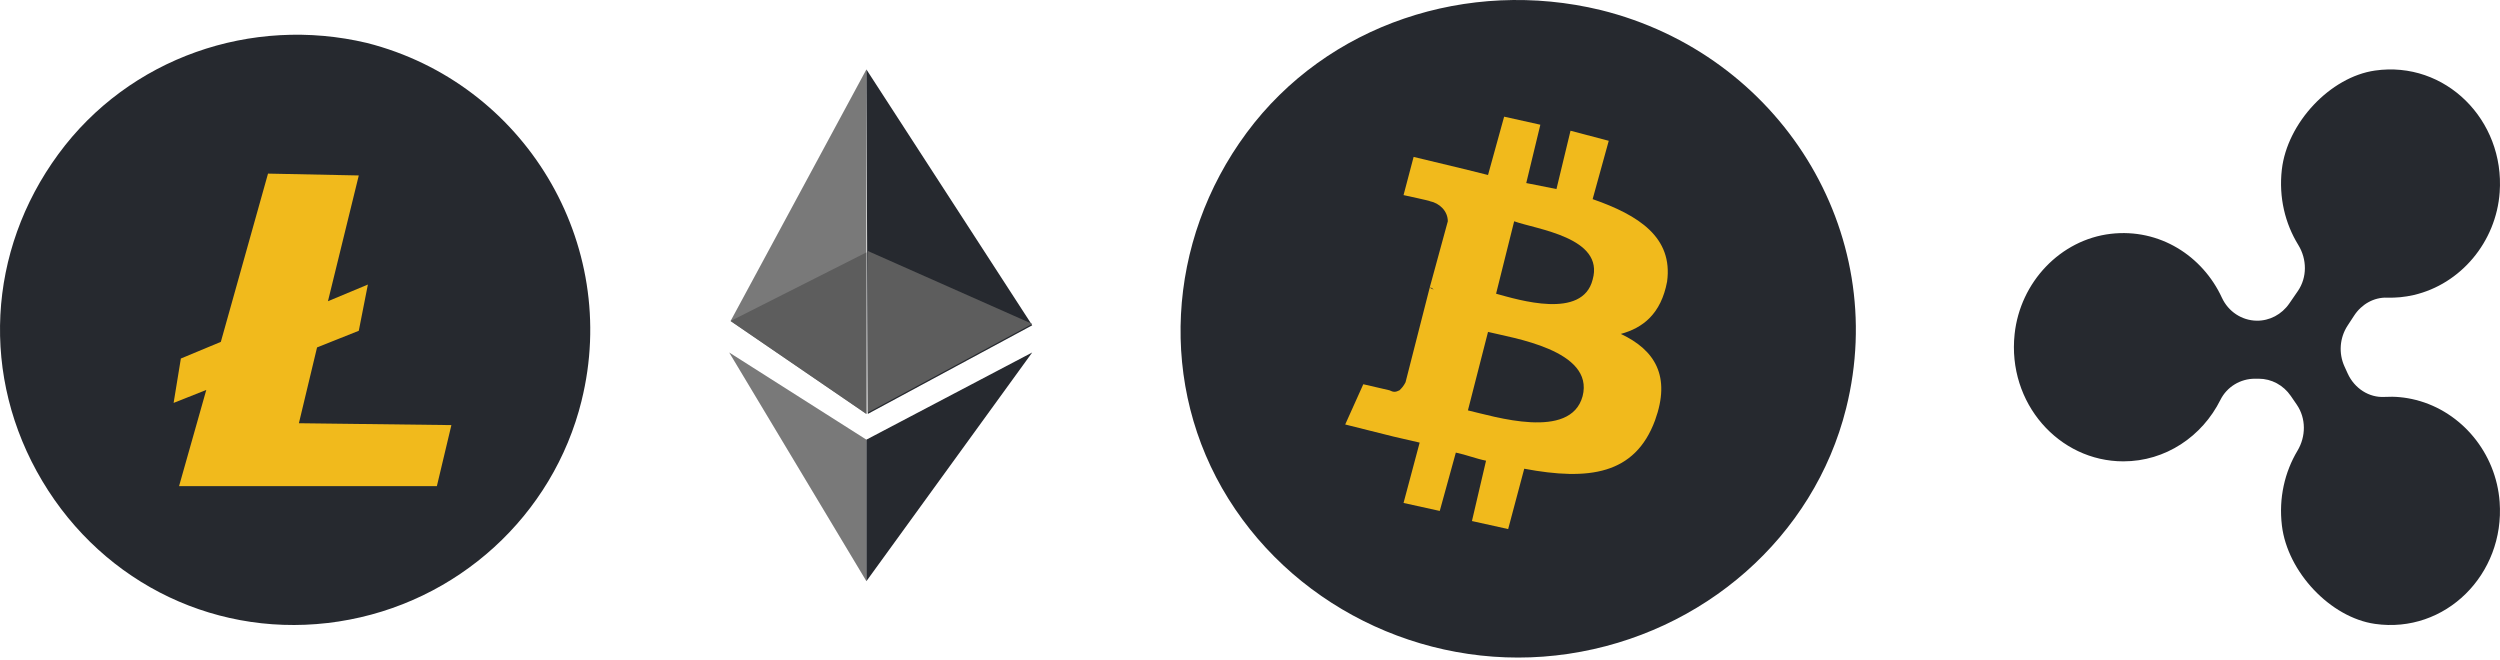
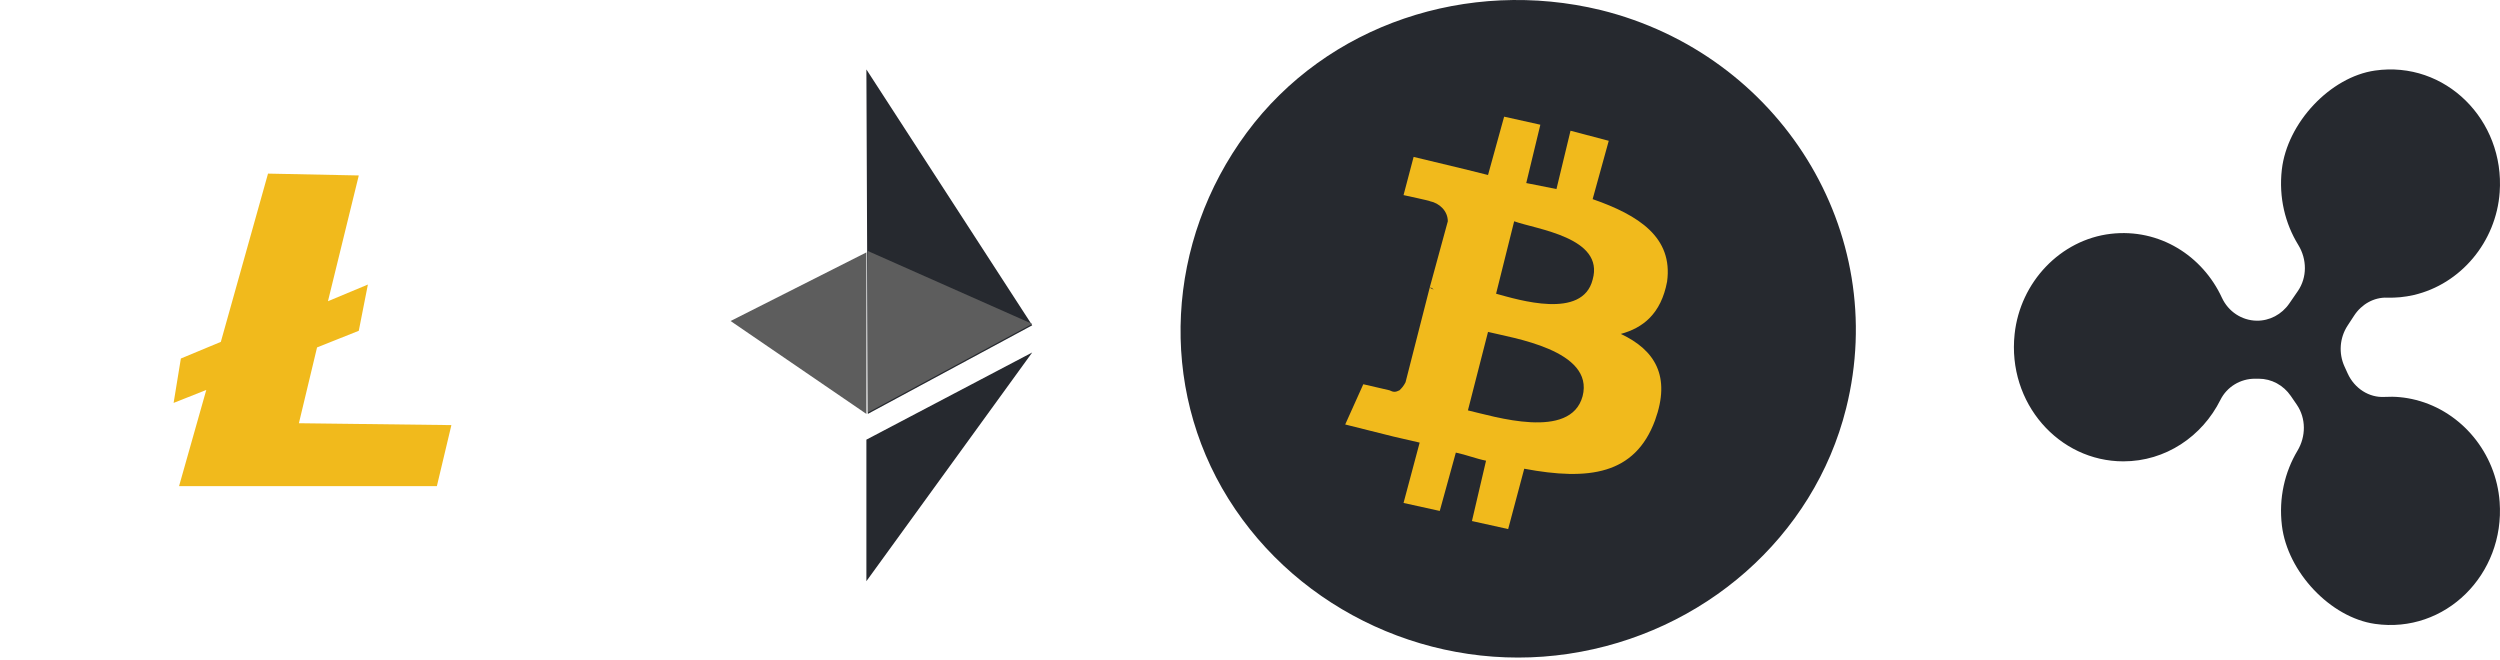
<svg xmlns="http://www.w3.org/2000/svg" width="72" height="19" viewBox="0 0 72 19">
  <g fill="none" fill-rule="evenodd">
    <g>
      <g>
        <g>
          <g>
            <g>
              <g>
                <g>
                  <path fill="#26292f" d="M53.168 11.761c-.926 3.708-4.113 6.49-7.995 7.069-3.882.58-7.764-1.217-9.792-4.461-2.028-3.245-1.796-7.416.522-10.545C38.22.694 42.276-.637 46.1.289c5.156 1.275 8.343 6.374 7.068 11.472" transform="translate(-1466 -1262) translate(1466 1262)" />
                  <path fill="#f1ba1c" d="M45.868 8.053c-.29 1.159-2.144.58-2.781.406l.521-2.086c.638.232 2.608.464 2.26 1.68m-.29 3.36c-.347 1.276-2.55.58-3.302.406l.579-2.26c.695.174 3.071.522 2.723 1.855m2.434-3.303c.174-1.274-.811-1.912-2.144-2.376l.464-1.68-1.101-.29-.405 1.68-.87-.173.406-1.68-1.043-.232-.464 1.68-.695-.173-1.448-.348-.29 1.1s.81.174.753.174c.29.058.522.29.522.58l-.522 1.912c.058 0 .058 0 .116.058l-.116-.058-.695 2.723c-.058.116-.116.174-.174.232-.116.058-.174.058-.29 0l-.753-.174-.521 1.159 1.39.348.754.174-.464 1.738 1.043.23.463-1.68c.29.059.58.175.87.233l-.406 1.738 1.043.231.463-1.738c1.854.348 3.187.174 3.766-1.39.464-1.275 0-2.028-.984-2.492.637-.173 1.158-.578 1.332-1.506" transform="translate(-1466 -1262) translate(1466 1262)" />
                  <g>
                    <g>
                      <g fill="#26292f">
-                         <path d="M16.75 10.54c-.818 3.311-3.577 5.834-7 6.36-3.423.526-6.744-1.051-8.532-4.047-1.788-2.997-1.584-6.623.46-9.41C3.72.657 7.246-.552 10.568.237c4.546 1.156 7.305 5.782 6.181 10.303" transform="translate(-1466 -1262) translate(1466 1262) translate(0 1)" />
-                       </g>
+                         </g>
                      <path fill="#f1ba1c" d="M7.719 4L6.36 8.846 5.209 9.325 5 10.604 5.941 10.23 5.157 13 12.582 13 13 11.243 8.608 11.189 9.131 9.006 10.333 8.526 10.595 7.195 9.445 7.675 10.333 4.053z" transform="translate(-1466 -1262) translate(1466 1262) translate(0 1)" />
                    </g>
                  </g>
                  <g>
                    <g>
-                       <path fill="#797979" d="M.041 7.245L3.952 9.921 3.952 0zM3.952 14.738L3.952 10.662 0 8.151z" transform="translate(-1466 -1262) translate(1466 1262) translate(21 2)" />
                      <path fill="#26292f" d="M3.952 0L3.993 9.921 8.728 7.369zM3.952 14.738L8.728 8.151 3.952 10.662z" transform="translate(-1466 -1262) translate(1466 1262) translate(21 2)" />
                      <path fill="#5d5d5d" d="M.041 7.245L3.952 9.921 3.952 5.269zM3.993 5.228L3.993 9.88 8.728 7.328z" transform="translate(-1466 -1262) translate(1466 1262) translate(21 2)" />
                    </g>
                  </g>
                </g>
                <path fill="#26292f" d="M68.677 11.431c-.451.027-.869-.248-1.063-.673l-.092-.202c-.174-.38-.14-.828.087-1.176l.191-.292c.213-.326.569-.529.948-.516.25.008.507-.015.77-.076 1.347-.313 2.37-1.524 2.473-2.958.149-2.084-1.569-3.796-3.591-3.506-1.29.185-2.528 1.504-2.683 2.851-.092.804.096 1.558.474 2.172.252.41.259.932-.013 1.328l-.247.359c-.217.315-.568.5-.94.494-.426-.007-.815-.261-1-.662-.557-1.206-1.798-2.003-3.2-1.84-1.444.169-2.61 1.385-2.77 2.89-.212 1.983 1.272 3.663 3.132 3.663 1.216 0 2.27-.718 2.795-1.77.19-.381.58-.61.992-.61h.112c.367 0 .71.185.924.497l.172.251c.27.395.266.914.02 1.325-.366.612-.544 1.36-.449 2.155.16 1.34 1.399 2.65 2.681 2.833 2.024.29 3.743-1.425 3.59-3.512-.102-1.407-1.092-2.599-2.407-2.936-.311-.08-.614-.106-.906-.089z" transform="translate(-1466 -1262) translate(1466 1262)" />
              </g>
            </g>
          </g>
        </g>
      </g>
    </g>
  </g>
</svg>